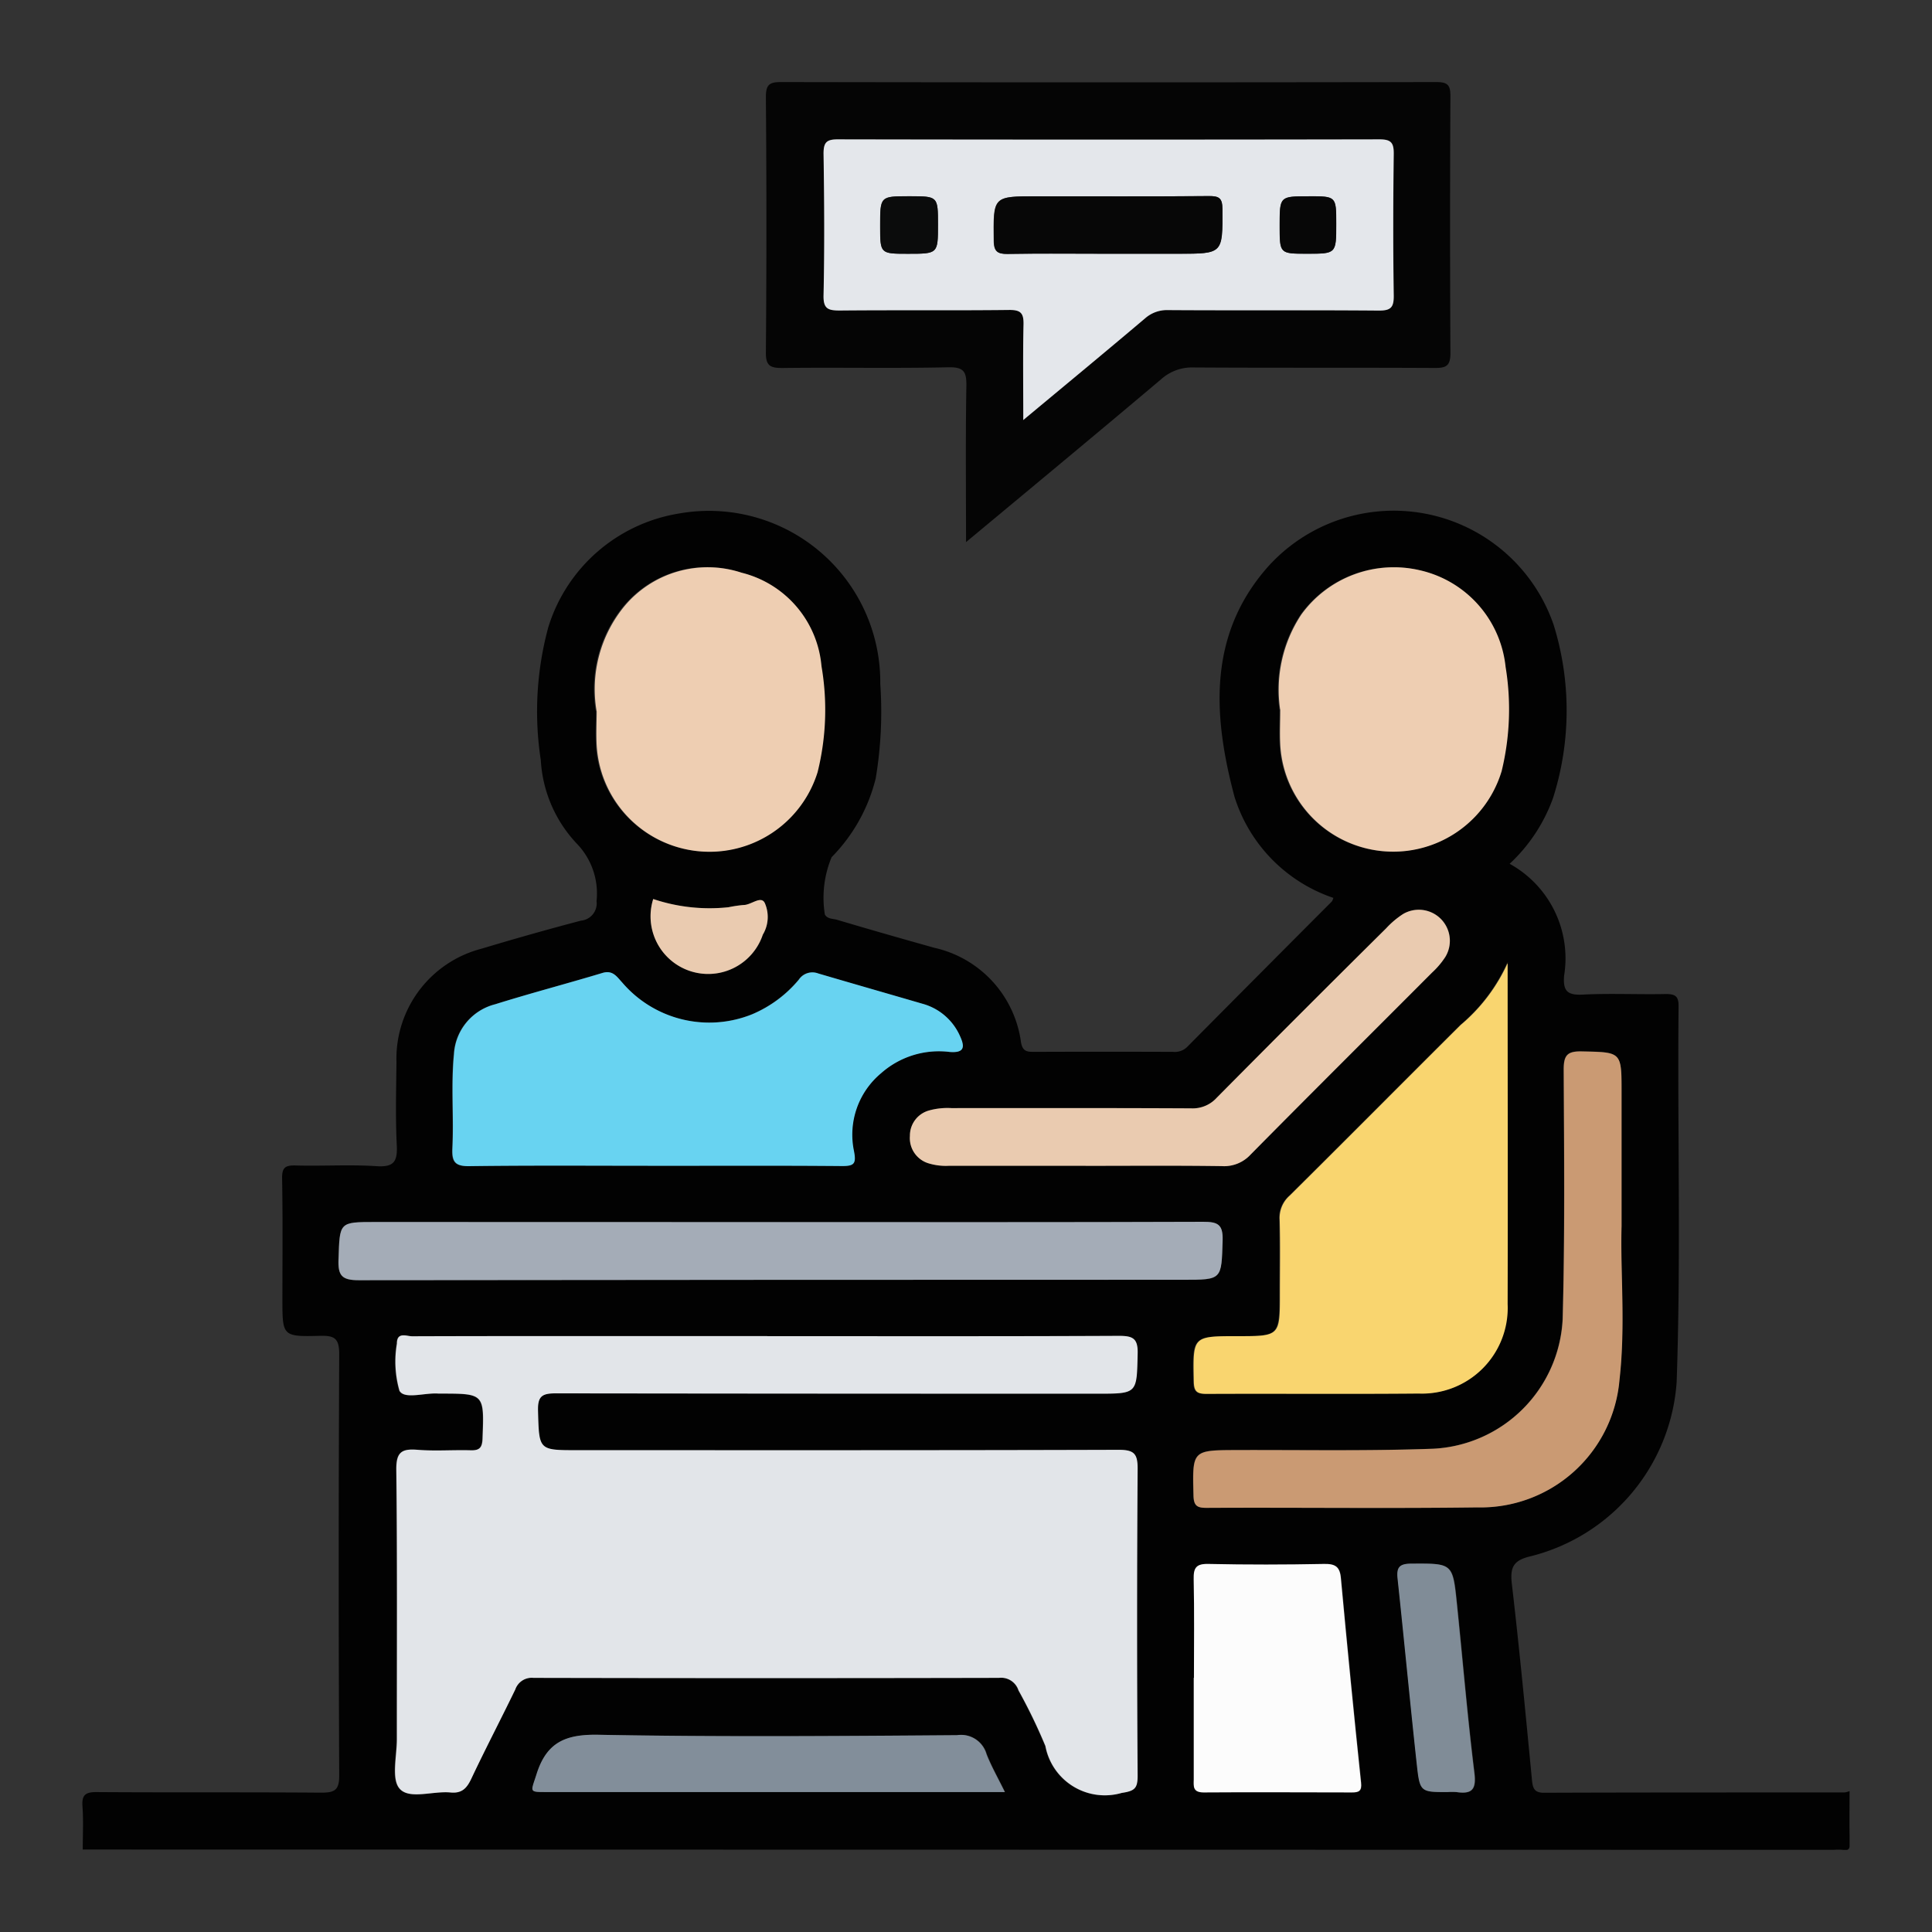
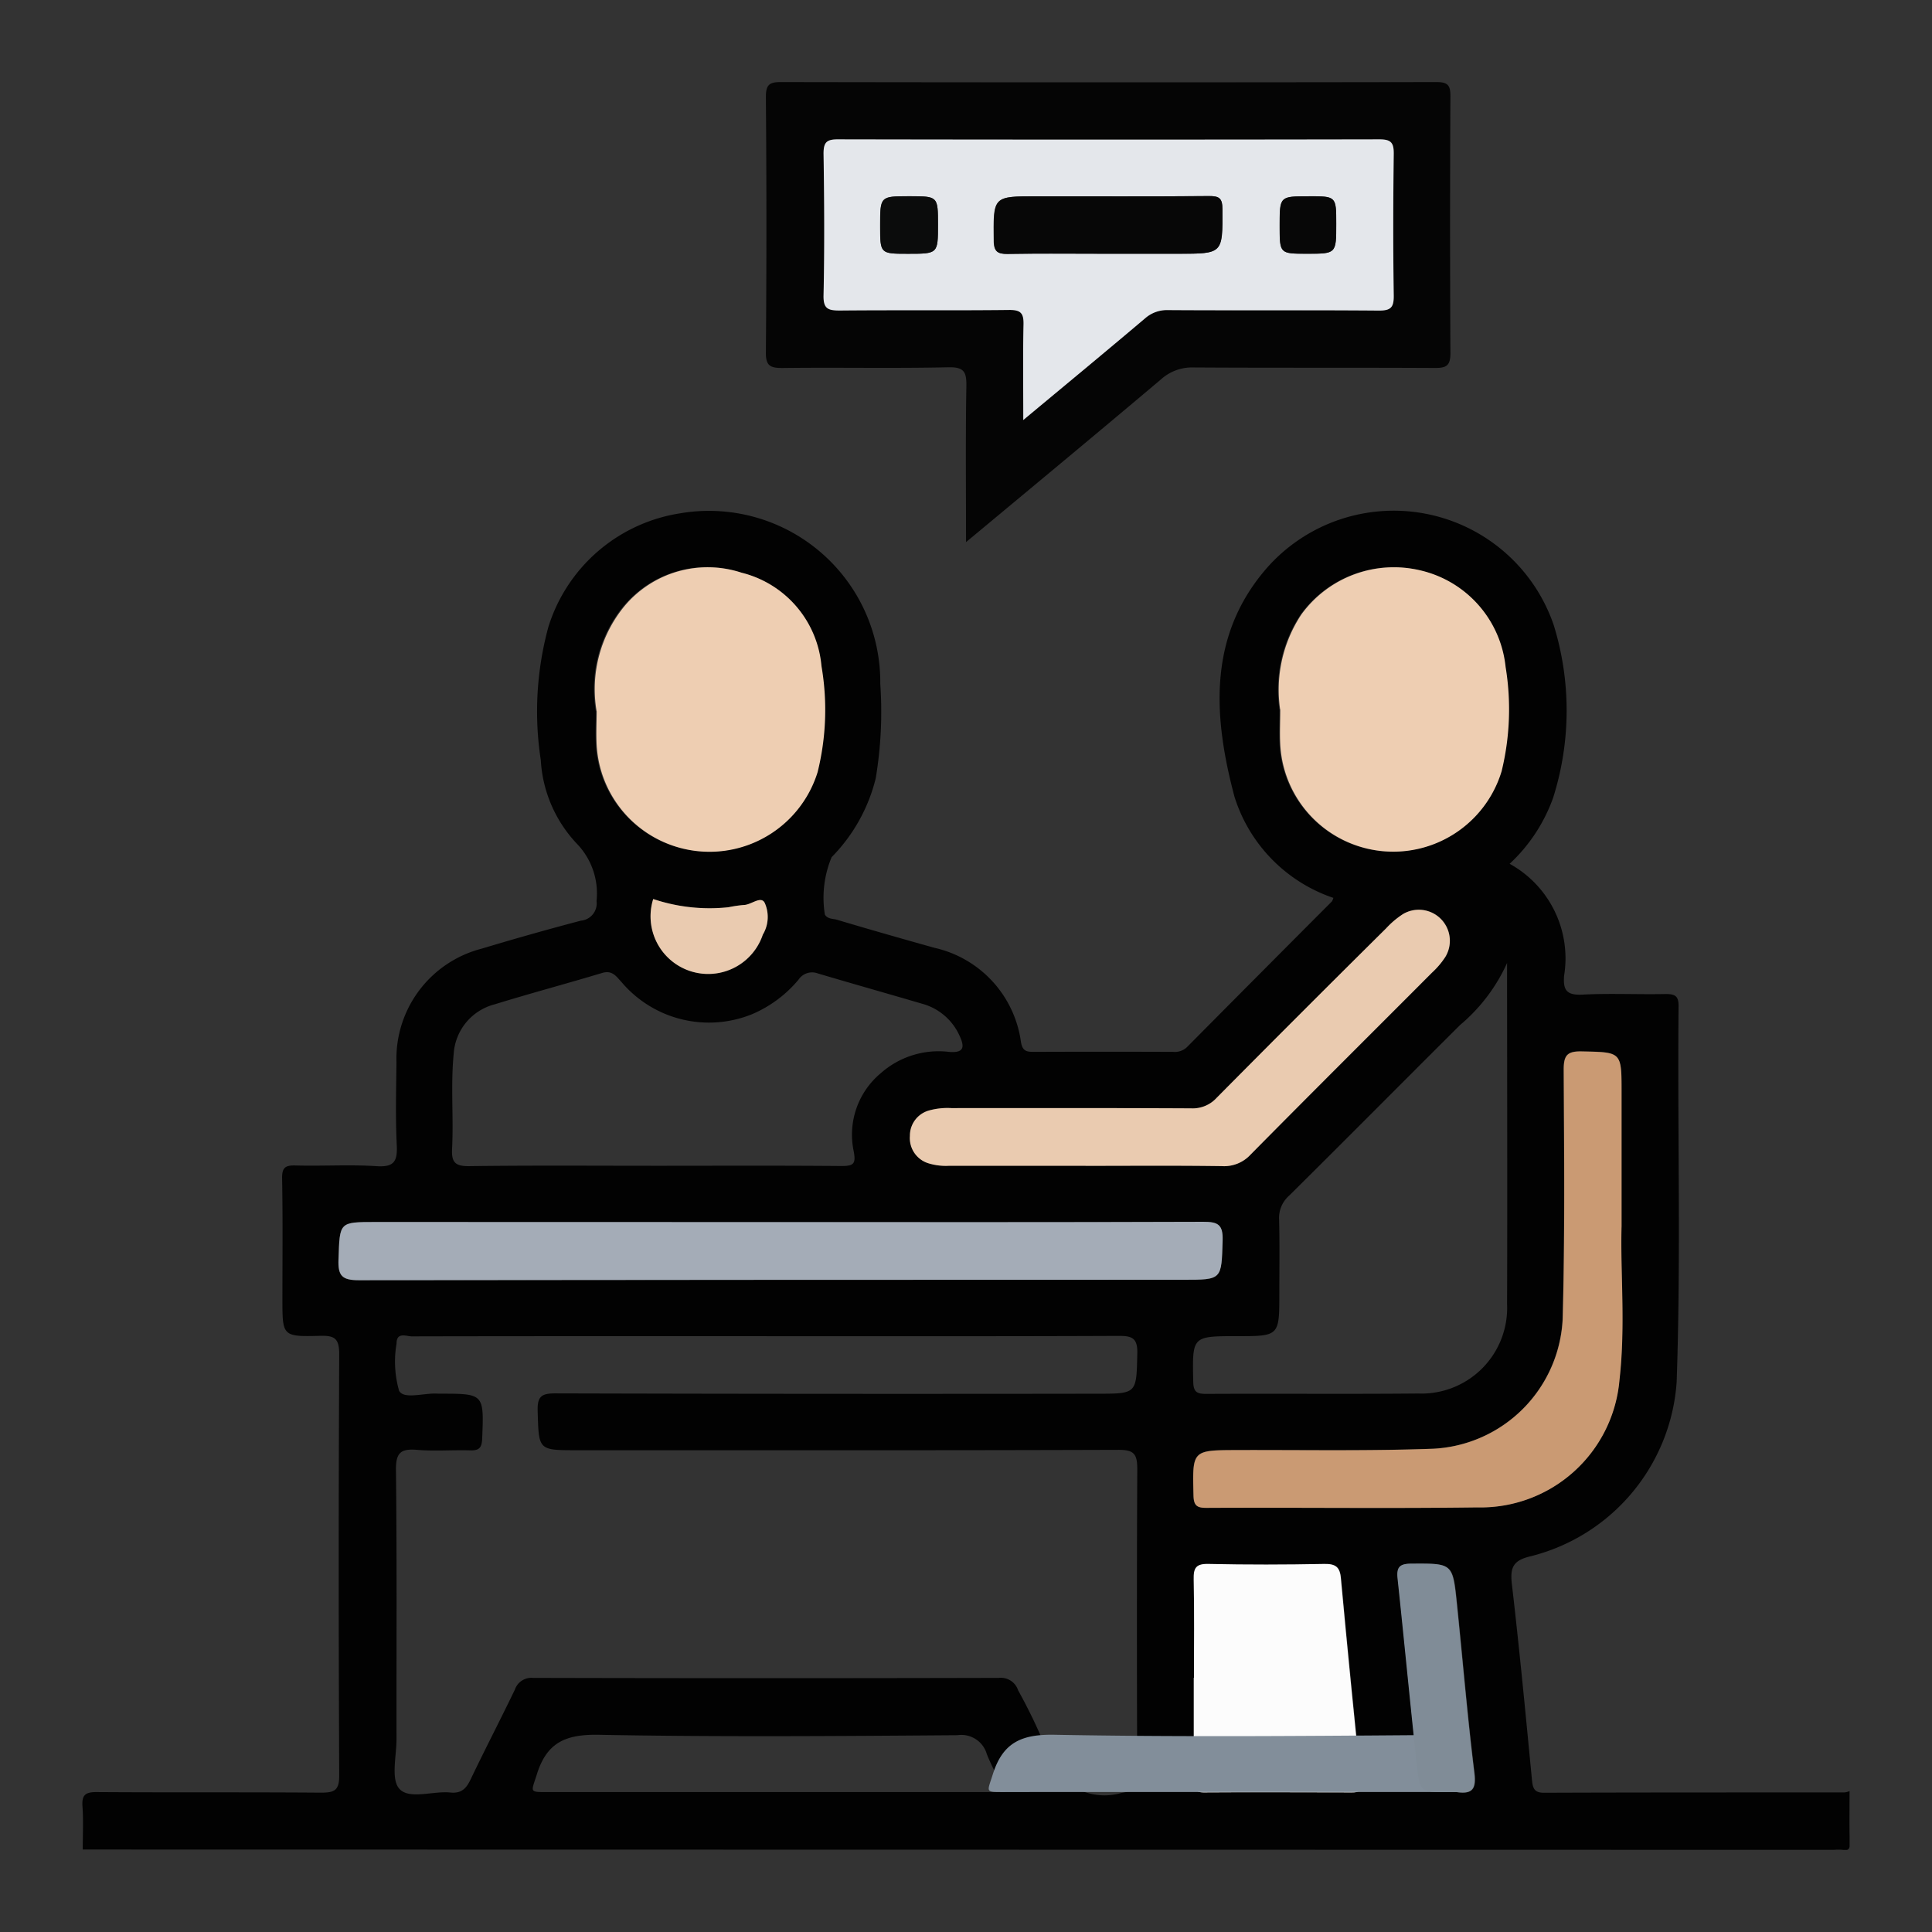
<svg xmlns="http://www.w3.org/2000/svg" width="57" height="57" viewBox="0 0 57 57">
  <rect x="0" y="0" width="57" height="57" fill="#333333" stroke="none" />
  <defs>
    <clipPath id="clip-path">
      <rect id="Rectangle_57914" data-name="Rectangle 57914" width="52.139" height="52.156" transform="translate(0 0)" fill="none" />
    </clipPath>
  </defs>
  <g id="Group_144558" data-name="Group 144558" transform="translate(-217 -2277)">
    <rect id="Rectangle_57834" data-name="Rectangle 57834" width="57" height="57" transform="translate(217 2277)" fill="#fff" opacity="0" />
    <g id="Group_144560" data-name="Group 144560" transform="translate(219.43 2279.426)">
      <g id="Group_144559" data-name="Group 144559" transform="translate(0 -0.004)" clip-path="url(#clip-path)">
        <path id="Path_89181" data-name="Path 89181" d="M.011,766.156c0-.424.023-.85-.008-1.272-.024-.338.086-.425.42-.423,2.205.015,4.411,0,6.616.017.4,0,.541-.065.539-.512q-.03-6.211,0-12.422c0-.473-.14-.555-.568-.544-1.108.029-1.108.009-1.108-1.077,0-1.188.013-2.376-.009-3.563-.006-.326.093-.394.4-.386.8.022,1.6-.031,2.391.021.518.033.615-.148.592-.62-.04-.812-.018-1.629-.009-2.443a3.352,3.352,0,0,1,2.512-3.354q1.457-.439,2.93-.827a.511.511,0,0,0,.461-.578,2.112,2.112,0,0,0-.576-1.687,3.911,3.911,0,0,1-1.069-2.473,9.476,9.476,0,0,1,.224-3.928,4.849,4.849,0,0,1,3.871-3.349,5.054,5.054,0,0,1,5.921,5.031,11.913,11.913,0,0,1-.135,2.788,5.023,5.023,0,0,1-1.3,2.323,3.11,3.11,0,0,0-.2,1.693c.082.138.238.118.358.154.956.285,1.916.559,2.877.828a3.307,3.307,0,0,1,2.551,2.782c.045.256.155.288.367.287q2.061-.008,4.123,0a.517.517,0,0,0,.411-.143q2.131-2.15,4.27-4.293a.361.361,0,0,0,.045-.107,4.6,4.6,0,0,1-2.917-2.984c-.628-2.363-.8-4.761.983-6.78a4.989,4.989,0,0,1,8.434,1.711,8.521,8.521,0,0,1-.016,5.1,4.92,4.92,0,0,1-1.283,1.948,3.184,3.184,0,0,1,1.607,3.3c-.037.448.092.582.549.559.812-.042,1.628,0,2.442-.017.27,0,.389.047.386.355-.035,3.7.073,7.4-.057,11.1a5.707,5.707,0,0,1-4.3,5.131c-.512.118-.619.319-.562.815.224,1.92.407,3.845.592,5.769.025.257.061.4.371.395,2.952-.011,5.9-.008,8.856-.01a.573.573,0,0,0,.145-.039c0,.509-.01,1.019.006,1.527.006.177-.032.239-.21.206a1.439,1.439,0,0,0-.254,0ZM20.2,751.01H17.659c-2.646,0-5.292,0-7.938.006-.165,0-.453-.142-.452.217a3.126,3.126,0,0,0,.076,1.39c.148.265.754.05,1.154.084.017,0,.034,0,.051,0,1.3,0,1.3,0,1.246,1.322-.01.263-.081.358-.348.35-.525-.016-1.054.029-1.576-.015-.475-.039-.626.081-.62.593.03,2.646.012,5.293.016,7.94,0,.506-.171,1.189.087,1.47.294.321.988.055,1.5.107.331.034.475-.121.606-.4.422-.885.876-1.755,1.3-2.638a.515.515,0,0,1,.537-.344q6.869.017,13.738,0a.537.537,0,0,1,.573.369,16.086,16.086,0,0,1,.794,1.642,1.784,1.784,0,0,0,2.254,1.383c.378-.06.467-.14.466-.5q-.021-4.53,0-9.059c0-.445-.1-.564-.557-.563-5.326.018-10.651.011-15.977.011-1.147,0-1.123,0-1.156-1.16-.013-.439.122-.518.533-.517q7.988.022,15.977.01c1.176,0,1.154,0,1.181-1.192.01-.448-.151-.516-.551-.514-3.46.015-6.92.009-10.38.009m-3.293-5.028c1.831,0,3.661-.009,5.492.007.368,0,.437-.063.362-.45a2.36,2.36,0,0,1,.8-2.287,2.571,2.571,0,0,1,2.026-.629c.426.032.456-.139.305-.466a1.7,1.7,0,0,0-1.118-.958c-1.023-.3-2.048-.589-3.069-.892a.481.481,0,0,0-.569.184,3.63,3.63,0,0,1-1.374,1.02,3.38,3.38,0,0,1-3.837-.936c-.159-.17-.277-.374-.582-.282-1.052.317-2.116.6-3.165.924a1.615,1.615,0,0,0-1.216,1.467c-.091.93,0,1.864-.047,2.794-.019.388.077.52.5.515,1.83-.025,3.661-.011,5.492-.011m25.139-5.995a5.164,5.164,0,0,1-1.391,1.841c-1.683,1.675-3.354,3.361-5.041,5.032a.876.876,0,0,0-.3.706c.02.729.007,1.458.007,2.188,0,1.255,0,1.255-1.257,1.255-1.322,0-1.311,0-1.283,1.34.006.3.1.364.378.363,2.086-.011,4.171.008,6.257-.011a2.527,2.527,0,0,0,2.624-2.64c.013-3.358,0-6.716,0-10.075m-6.711-7.467c0,.351-.015.691,0,1.029a3.339,3.339,0,0,0,6.531.792,7.7,7.7,0,0,0,.116-3.078,3.267,3.267,0,0,0-2.527-2.85,3.371,3.371,0,0,0-3.5,1.307,4.028,4.028,0,0,0-.625,2.8m-20.166.049c0,.294-.017.651,0,1.006a3.336,3.336,0,0,0,6.517.79,7.619,7.619,0,0,0,.115-3.126,3.118,3.118,0,0,0-2.356-2.758,3.2,3.2,0,0,0-3.455.984,3.854,3.854,0,0,0-.824,3.1M20.6,747.645H8.64c-1.075,0-1.049,0-1.086,1.1-.016.483.1.618.6.617q12.162-.027,24.325-.013c1.151,0,1.124,0,1.159-1.167.014-.476-.152-.546-.576-.544-4.156.015-8.312.009-12.468.009m24.813.131V743.8c0-1.189,0-1.17-1.175-1.194-.423-.009-.534.111-.532.535.012,2.459.037,4.919-.031,7.376a4.027,4.027,0,0,1-3.806,3.812c-1.93.07-3.864.034-5.8.04-1.33,0-1.32,0-1.286,1.344.008.3.107.362.383.361,2.662-.009,5.324.021,7.985-.014a4.111,4.111,0,0,0,4.2-3.766c.183-1.6.021-3.219.061-4.52M29.6,745.983c1.34,0,2.68-.011,4.02.008a1.058,1.058,0,0,0,.847-.338c1.776-1.8,3.569-3.58,5.354-5.37a2.436,2.436,0,0,0,.393-.462.916.916,0,0,0-1.244-1.268,2.58,2.58,0,0,0-.5.422q-2.506,2.5-5,5a.955.955,0,0,1-.753.312c-2.358-.012-4.716-.006-7.073-.007a2.027,2.027,0,0,0-.654.068.769.769,0,0,0-.571.754.777.777,0,0,0,.563.811,1.751,1.751,0,0,0,.6.068H29.6m3.2,15.108c0,1,0,2,0,3,0,.21-.029.387.295.384,1.458-.015,2.916-.009,4.373,0,.21,0,.293-.046.267-.291q-.314-3.008-.594-6.02c-.032-.346-.165-.437-.5-.43-1.135.023-2.272.025-3.407,0-.374-.008-.444.122-.436.461.022.966.008,1.933.008,2.9m-5.58,3.369c-.209-.425-.4-.762-.541-1.12a.782.782,0,0,0-.869-.559c-3.524.026-7.049.054-10.572-.012-.963-.018-1.534.209-1.831,1.154-.175.556-.246.536.346.536H27.215Zm13.067,0a1.774,1.774,0,0,1,.254,0c.458.067.591-.072.529-.571-.205-1.661-.344-3.33-.516-4.995-.123-1.194-.128-1.18-1.348-1.173-.347,0-.434.111-.4.44.2,1.832.369,3.667.569,5.5.087.8.108.8.911.8M16.843,738.113a1.7,1.7,0,0,0,3.233,1.052,1.016,1.016,0,0,0,.063-.924c-.106-.246-.4.051-.626.048a3.706,3.706,0,0,0-.448.066,5.224,5.224,0,0,1-2.222-.242" transform="translate(0 -714.011)" fill="#020202" />
        <path id="Path_89182" data-name="Path 89182" d="M1166.935,13.576c0-1.6-.016-3.1.01-4.606.007-.424-.066-.571-.537-.56-1.627.036-3.256,0-4.884.021-.356,0-.5-.054-.494-.462q.031-3.765,0-7.531c0-.36.095-.444.448-.443q9.666.017,19.332,0c.337,0,.418.091.416.42q-.02,3.791,0,7.582c0,.378-.132.435-.466.433-2.374-.013-4.748,0-7.122-.015a1.363,1.363,0,0,0-.956.356c-1.879,1.585-3.771,3.154-5.751,4.8m1.689-3.6c1.266-1.055,2.437-2.024,3.6-3.005a.976.976,0,0,1,.685-.245c2.07.009,4.14,0,6.209.014.361,0,.449-.094.443-.449-.022-1.391-.019-2.783,0-4.174,0-.328-.078-.428-.419-.428q-7.99.017-15.981,0c-.332,0-.426.088-.422.421.018,1.391.027,2.783,0,4.174-.009.412.138.458.488.454,1.662-.017,3.325,0,4.988-.016.34,0,.431.095.423.425-.021.9-.007,1.8-.007,2.829" transform="translate(-1140.864 0.004)" fill="#050505" />
-         <path id="Path_89183" data-name="Path 89183" d="M541.323,2128.847c3.46,0,6.92.007,10.38-.009.4,0,.562.066.552.514-.027,1.192,0,1.192-1.181,1.192q-7.989,0-15.977-.01c-.411,0-.545.078-.533.517.033,1.159.01,1.16,1.156,1.16,5.326,0,10.651.006,15.977-.011.456,0,.56.118.557.563q-.031,4.529,0,9.059c0,.365-.088.445-.466.5a1.784,1.784,0,0,1-2.254-1.383,16.086,16.086,0,0,0-.794-1.642.537.537,0,0,0-.573-.369q-6.869.015-13.738,0a.514.514,0,0,0-.536.344c-.428.883-.883,1.753-1.3,2.638-.132.276-.275.43-.606.4-.516-.052-1.21.214-1.5-.107-.258-.281-.086-.965-.087-1.471,0-2.646.014-5.293-.016-7.94-.006-.511.145-.632.62-.593.522.043,1.051,0,1.576.015.268.008.339-.087.348-.35.049-1.323.057-1.323-1.246-1.323-.017,0-.034,0-.051,0-.4-.034-1.006.182-1.154-.084a3.128,3.128,0,0,1-.076-1.39c0-.359.287-.217.452-.217,2.646-.009,5.292-.006,7.938-.006h2.544" transform="translate(-521.12 -2091.848)" fill="#e2e5e9" />
-         <path id="Path_89184" data-name="Path 89184" d="M634.69,1517.514c-1.831,0-3.662-.014-5.492.011-.418.006-.515-.126-.5-.515.046-.93-.044-1.864.047-2.794a1.615,1.615,0,0,1,1.216-1.467c1.048-.329,2.113-.607,3.165-.924.306-.092.423.112.582.282a3.38,3.38,0,0,0,3.837.936,3.628,3.628,0,0,0,1.374-1.02.481.481,0,0,1,.569-.184c1.021.3,2.046.594,3.069.892a1.7,1.7,0,0,1,1.118.959c.151.327.121.5-.305.466a2.572,2.572,0,0,0-2.026.629,2.36,2.36,0,0,0-.8,2.287c.076.387.007.453-.362.45-1.831-.016-3.661-.007-5.492-.007" transform="translate(-617.78 -1485.542)" fill="#68d3f1" />
-         <path id="Path_89185" data-name="Path 89185" d="M1896.376,1495.489c0,3.358.009,6.717,0,10.075a2.527,2.527,0,0,1-2.624,2.64c-2.086.019-4.172,0-6.257.01-.281,0-.371-.066-.377-.363-.028-1.34-.039-1.34,1.283-1.34,1.257,0,1.257,0,1.257-1.256,0-.729.013-1.459-.007-2.187a.875.875,0,0,1,.3-.707c1.686-1.671,3.358-3.357,5.041-5.032a5.162,5.162,0,0,0,1.391-1.841" transform="translate(-1854.326 -1469.512)" fill="#f9d56f" />
        <path id="Path_89186" data-name="Path 89186" d="M2033.325,827.794a4.029,4.029,0,0,1,.625-2.8,3.371,3.371,0,0,1,3.5-1.307,3.268,3.268,0,0,1,2.527,2.85,7.707,7.707,0,0,1-.117,3.078,3.339,3.339,0,0,1-6.531-.792c-.018-.338,0-.678,0-1.029" transform="translate(-1997.987 -809.284)" fill="#eeceb2" />
        <path id="Path_89187" data-name="Path 89187" d="M872.094,828.162a3.854,3.854,0,0,1,.824-3.1,3.2,3.2,0,0,1,3.455-.984,3.118,3.118,0,0,1,2.356,2.758,7.616,7.616,0,0,1-.115,3.126,3.336,3.336,0,0,1-6.517-.79c-.02-.355,0-.712,0-1.006" transform="translate(-856.922 -809.603)" fill="#eeceb2" />
        <path id="Path_89188" data-name="Path 89188" d="M447.817,1935.772c4.156,0,8.312.006,12.468-.009.424,0,.59.068.576.544-.035,1.166-.009,1.166-1.159,1.166q-12.162,0-24.325.013c-.5,0-.621-.134-.6-.617.037-1.1.011-1.1,1.086-1.1Z" transform="translate(-427.219 -1902.138)" fill="#a4acb7" />
        <path id="Path_89189" data-name="Path 89189" d="M1899.576,1651.573c-.04,1.3.122,2.919-.061,4.52a4.112,4.112,0,0,1-4.2,3.766c-2.661.035-5.323,0-7.985.014-.276,0-.375-.061-.383-.361-.034-1.343-.045-1.339,1.285-1.344,1.933-.006,3.867.031,5.8-.04a4.027,4.027,0,0,0,3.806-3.811c.068-2.457.043-4.917.031-7.376,0-.423.109-.543.532-.534,1.174.024,1.175.005,1.175,1.194v3.972" transform="translate(-1854.164 -1617.808)" fill="#ca9a73" />
        <path id="Path_89190" data-name="Path 89190" d="M1410.545,1412.362h-4.02a1.745,1.745,0,0,1-.6-.068.777.777,0,0,1-.563-.811.768.768,0,0,1,.571-.754,2.025,2.025,0,0,1,.654-.068c2.358,0,4.715-.005,7.073.007a.954.954,0,0,0,.753-.312q2.488-2.514,5-5a2.581,2.581,0,0,1,.5-.422.916.916,0,0,1,1.245,1.267,2.427,2.427,0,0,1-.393.463c-1.785,1.79-3.578,3.572-5.354,5.37a1.058,1.058,0,0,1-.847.338c-1.34-.019-2.68-.008-4.02-.008" transform="translate(-1380.947 -1380.39)" fill="#eacbb0" />
        <path id="Path_89191" data-name="Path 89191" d="M1887.515,2520.257c0-.967.014-1.933-.008-2.9-.008-.339.062-.47.436-.461,1.135.025,2.271.023,3.407,0,.34-.007.473.084.5.43q.278,3.012.594,6.02c.026.245-.057.292-.267.291-1.458,0-2.916-.011-4.373,0-.324,0-.3-.173-.295-.384,0-1,0-2,0-3" transform="translate(-1854.72 -2473.177)" fill="#fcfcfc" />
-         <path id="Path_89192" data-name="Path 89192" d="M778.3,2808.682H764.836c-.593,0-.521.02-.346-.536.3-.945.868-1.173,1.831-1.154,3.523.066,7.048.038,10.572.012a.781.781,0,0,1,.869.558c.139.358.333.694.541,1.119" transform="translate(-751.089 -2758.233)" fill="#828e9a" />
+         <path id="Path_89192" data-name="Path 89192" d="M778.3,2808.682c-.593,0-.521.02-.346-.536.3-.945.868-1.173,1.831-1.154,3.523.066,7.048.038,10.572.012a.781.781,0,0,1,.869.558c.139.358.333.694.541,1.119" transform="translate(-751.089 -2758.233)" fill="#828e9a" />
        <path id="Path_89193" data-name="Path 89193" d="M2234.894,2523.283c-.8,0-.824,0-.911-.8-.2-1.832-.373-3.667-.569-5.5-.035-.329.052-.438.4-.44,1.22-.007,1.225-.021,1.348,1.173.172,1.665.311,3.334.516,4.995.062.5-.071.637-.529.571a1.79,1.79,0,0,0-.253,0" transform="translate(-2194.612 -2472.833)" fill="#808c97" />
        <path id="Path_89194" data-name="Path 89194" d="M967.3,1387.55a5.224,5.224,0,0,0,2.222.242,3.766,3.766,0,0,1,.448-.066c.221,0,.52-.294.626-.048a1.016,1.016,0,0,1-.063.924,1.7,1.7,0,0,1-3.233-1.052" transform="translate(-950.458 -1363.448)" fill="#eacbb0" />
        <path id="Path_89195" data-name="Path 89195" d="M1264.818,105.573c0-1.032-.013-1.931.007-2.829.007-.33-.083-.429-.423-.425-1.662.019-3.325,0-4.988.016-.351,0-.5-.042-.489-.454.031-1.391.022-2.783,0-4.174,0-.333.089-.422.421-.421q7.991.015,15.982,0c.341,0,.423.1.419.428-.017,1.391-.02,2.783,0,4.174.005.355-.083.452-.444.449-2.069-.018-4.139,0-6.209-.014a.976.976,0,0,0-.685.245c-1.16.982-2.332,1.95-3.6,3.005m2.488-4.913h2.084c1.328,0,1.314,0,1.308-1.318,0-.328-.1-.386-.4-.383-1.694.014-3.389.007-5.084.007-1.286,0-1.274,0-1.26,1.3,0,.32.1.4.406.4.983-.017,1.966-.006,2.949-.006m-5-.858c0-.838,0-.838-.845-.838-.861,0-.861,0-.861.873,0,.824,0,.824.82.824.886,0,.886,0,.886-.859m10.938-.837c-.857,0-.857,0-.857.868,0,.826,0,.826.811.826.858,0,.858,0,.858-.881,0-.814,0-.814-.812-.814" transform="translate(-1237.058 -95.596)" fill="#e4e7eb" />
        <path id="Path_89196" data-name="Path 89196" d="M1551.408,195.274c-.983,0-1.966-.011-2.949.006-.306.005-.4-.076-.406-.4-.014-1.3-.026-1.3,1.26-1.3,1.695,0,3.389.007,5.084-.007.3,0,.4.056.4.383.007,1.318.02,1.318-1.308,1.318h-2.084" transform="translate(-1521.16 -190.21)" fill="#070707" />
        <path id="Path_89197" data-name="Path 89197" d="M1356.79,194.746c0,.859,0,.859-.886.859-.82,0-.82,0-.82-.824,0-.873,0-.873.861-.873.845,0,.845,0,.845.838" transform="translate(-1331.546 -190.54)" fill="#0b0c0c" />
        <path id="Path_89198" data-name="Path 89198" d="M2034.514,193.967c.812,0,.812,0,.812.814,0,.881,0,.881-.858.881-.811,0-.811,0-.811-.826,0-.868,0-.868.857-.868" transform="translate(-1998.332 -190.598)" fill="#070707" />
      </g>
    </g>
  </g>
</svg>